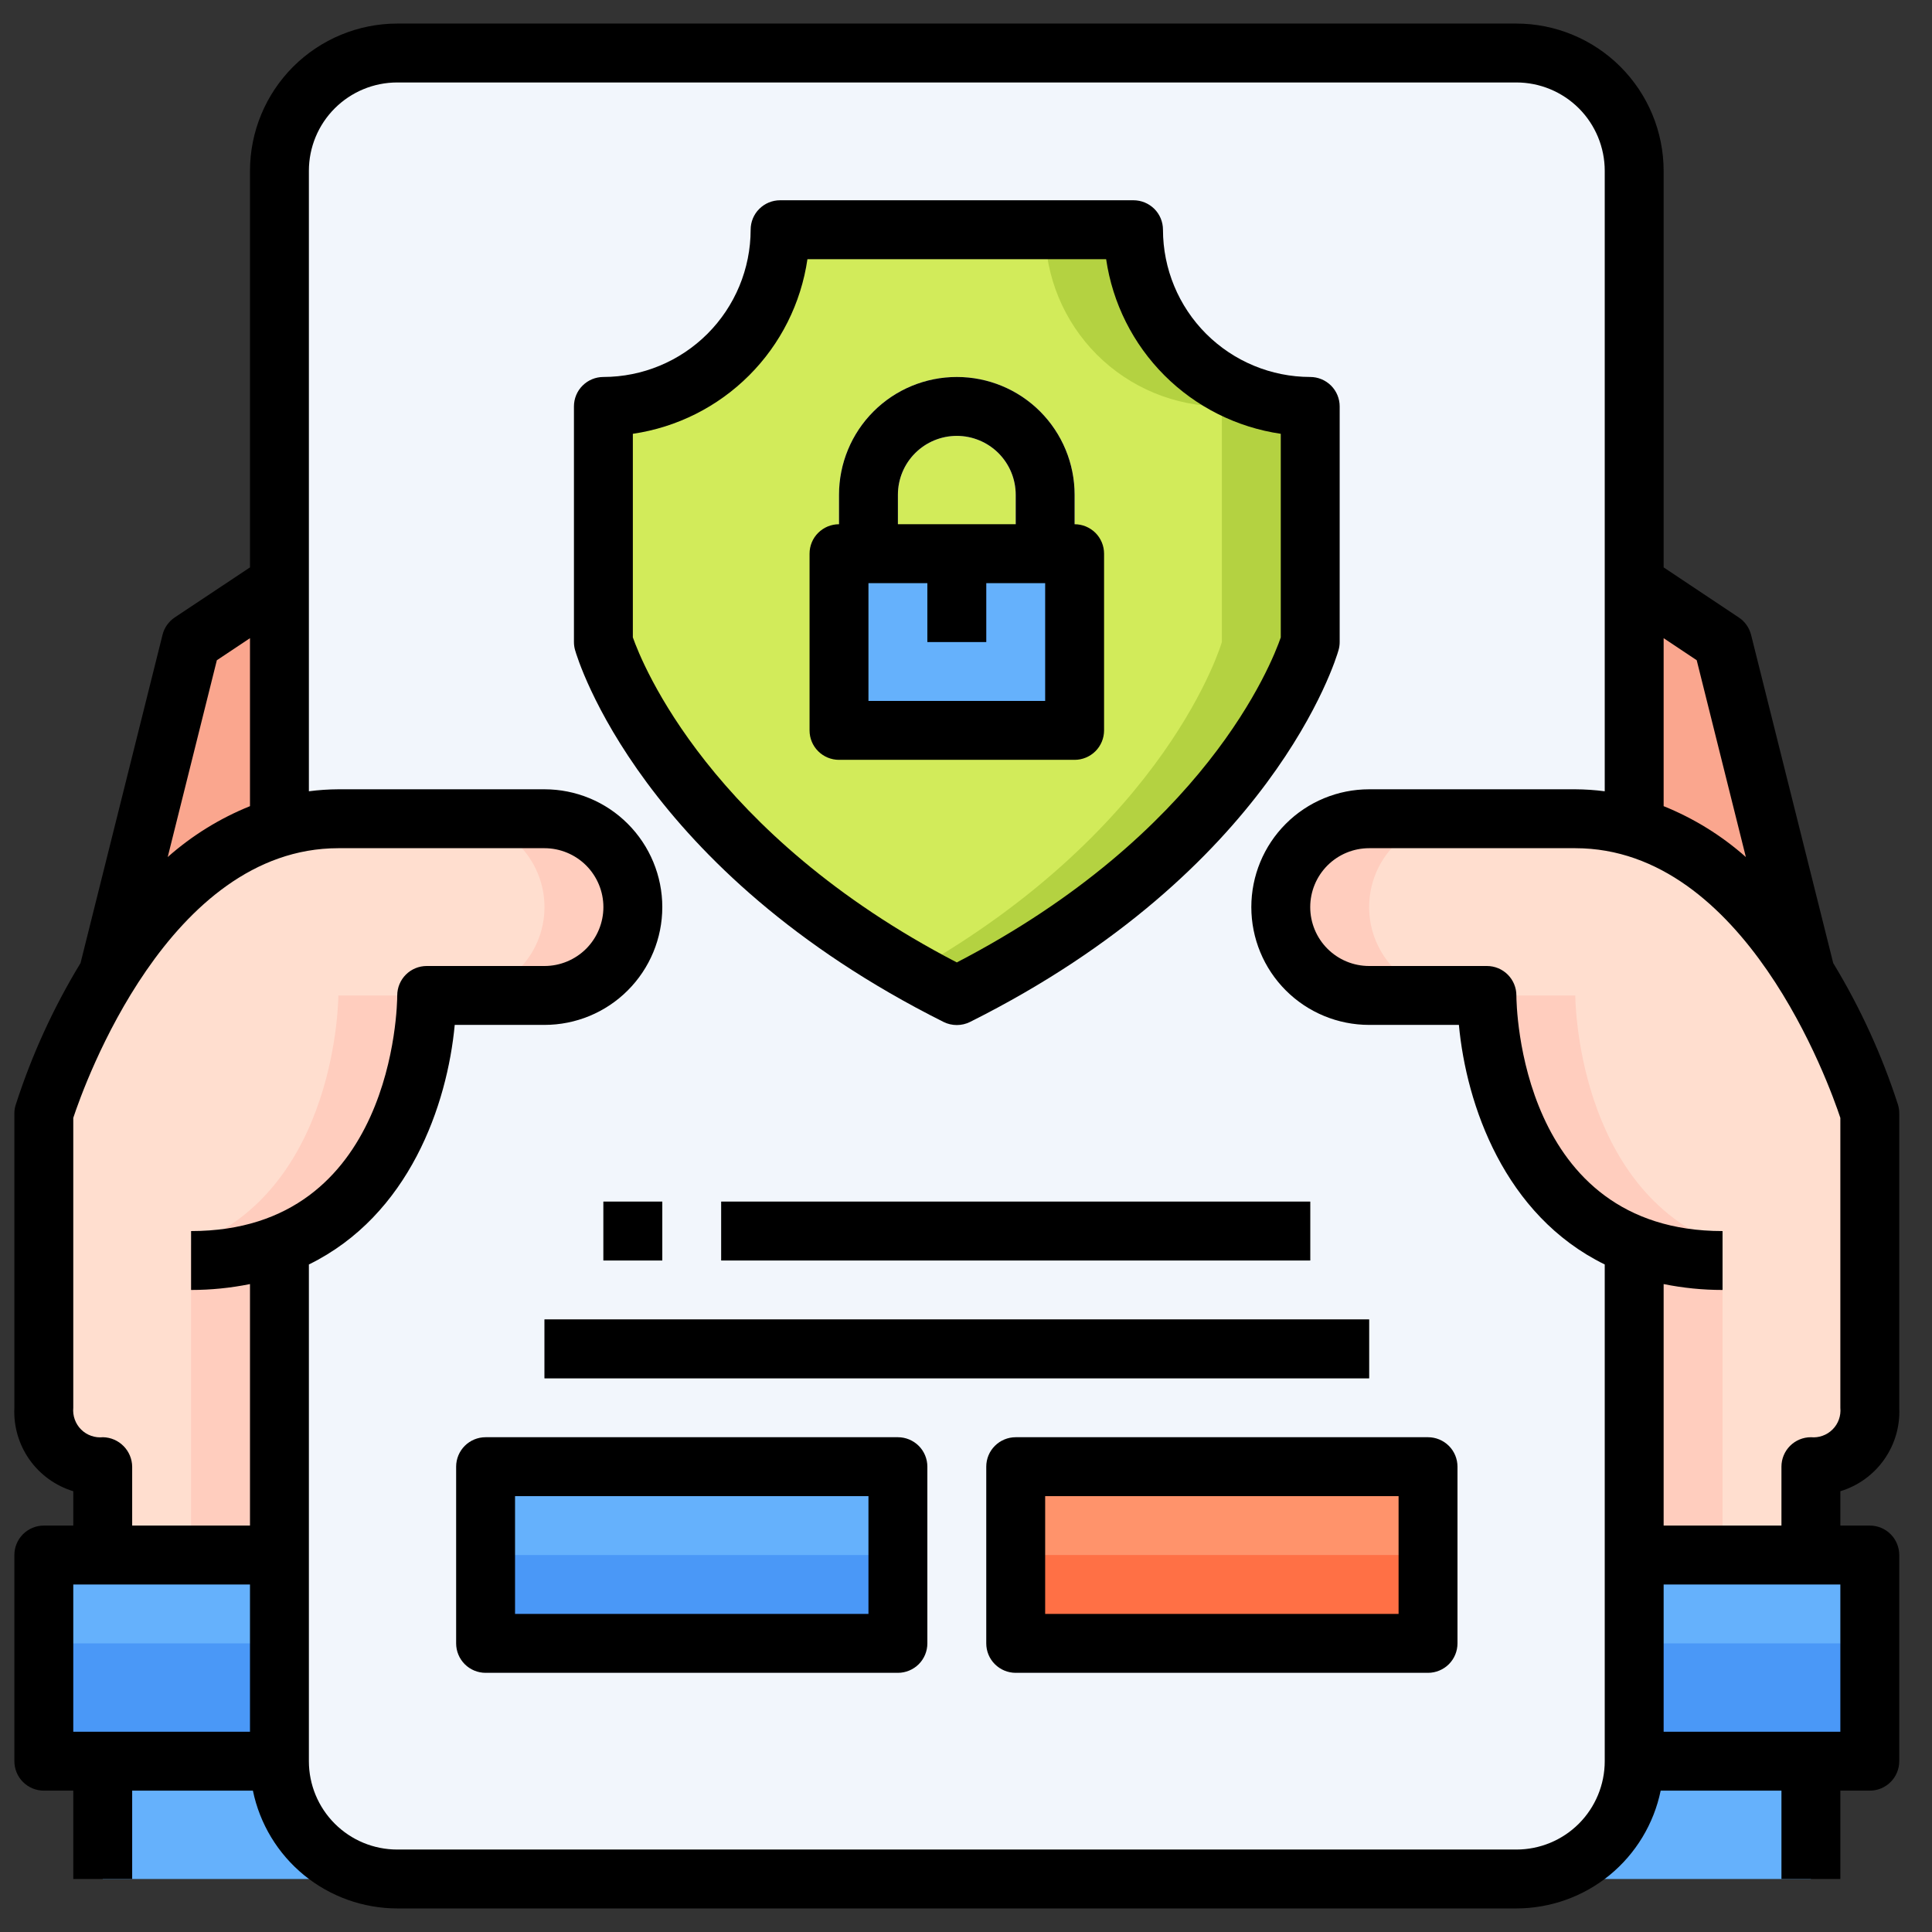
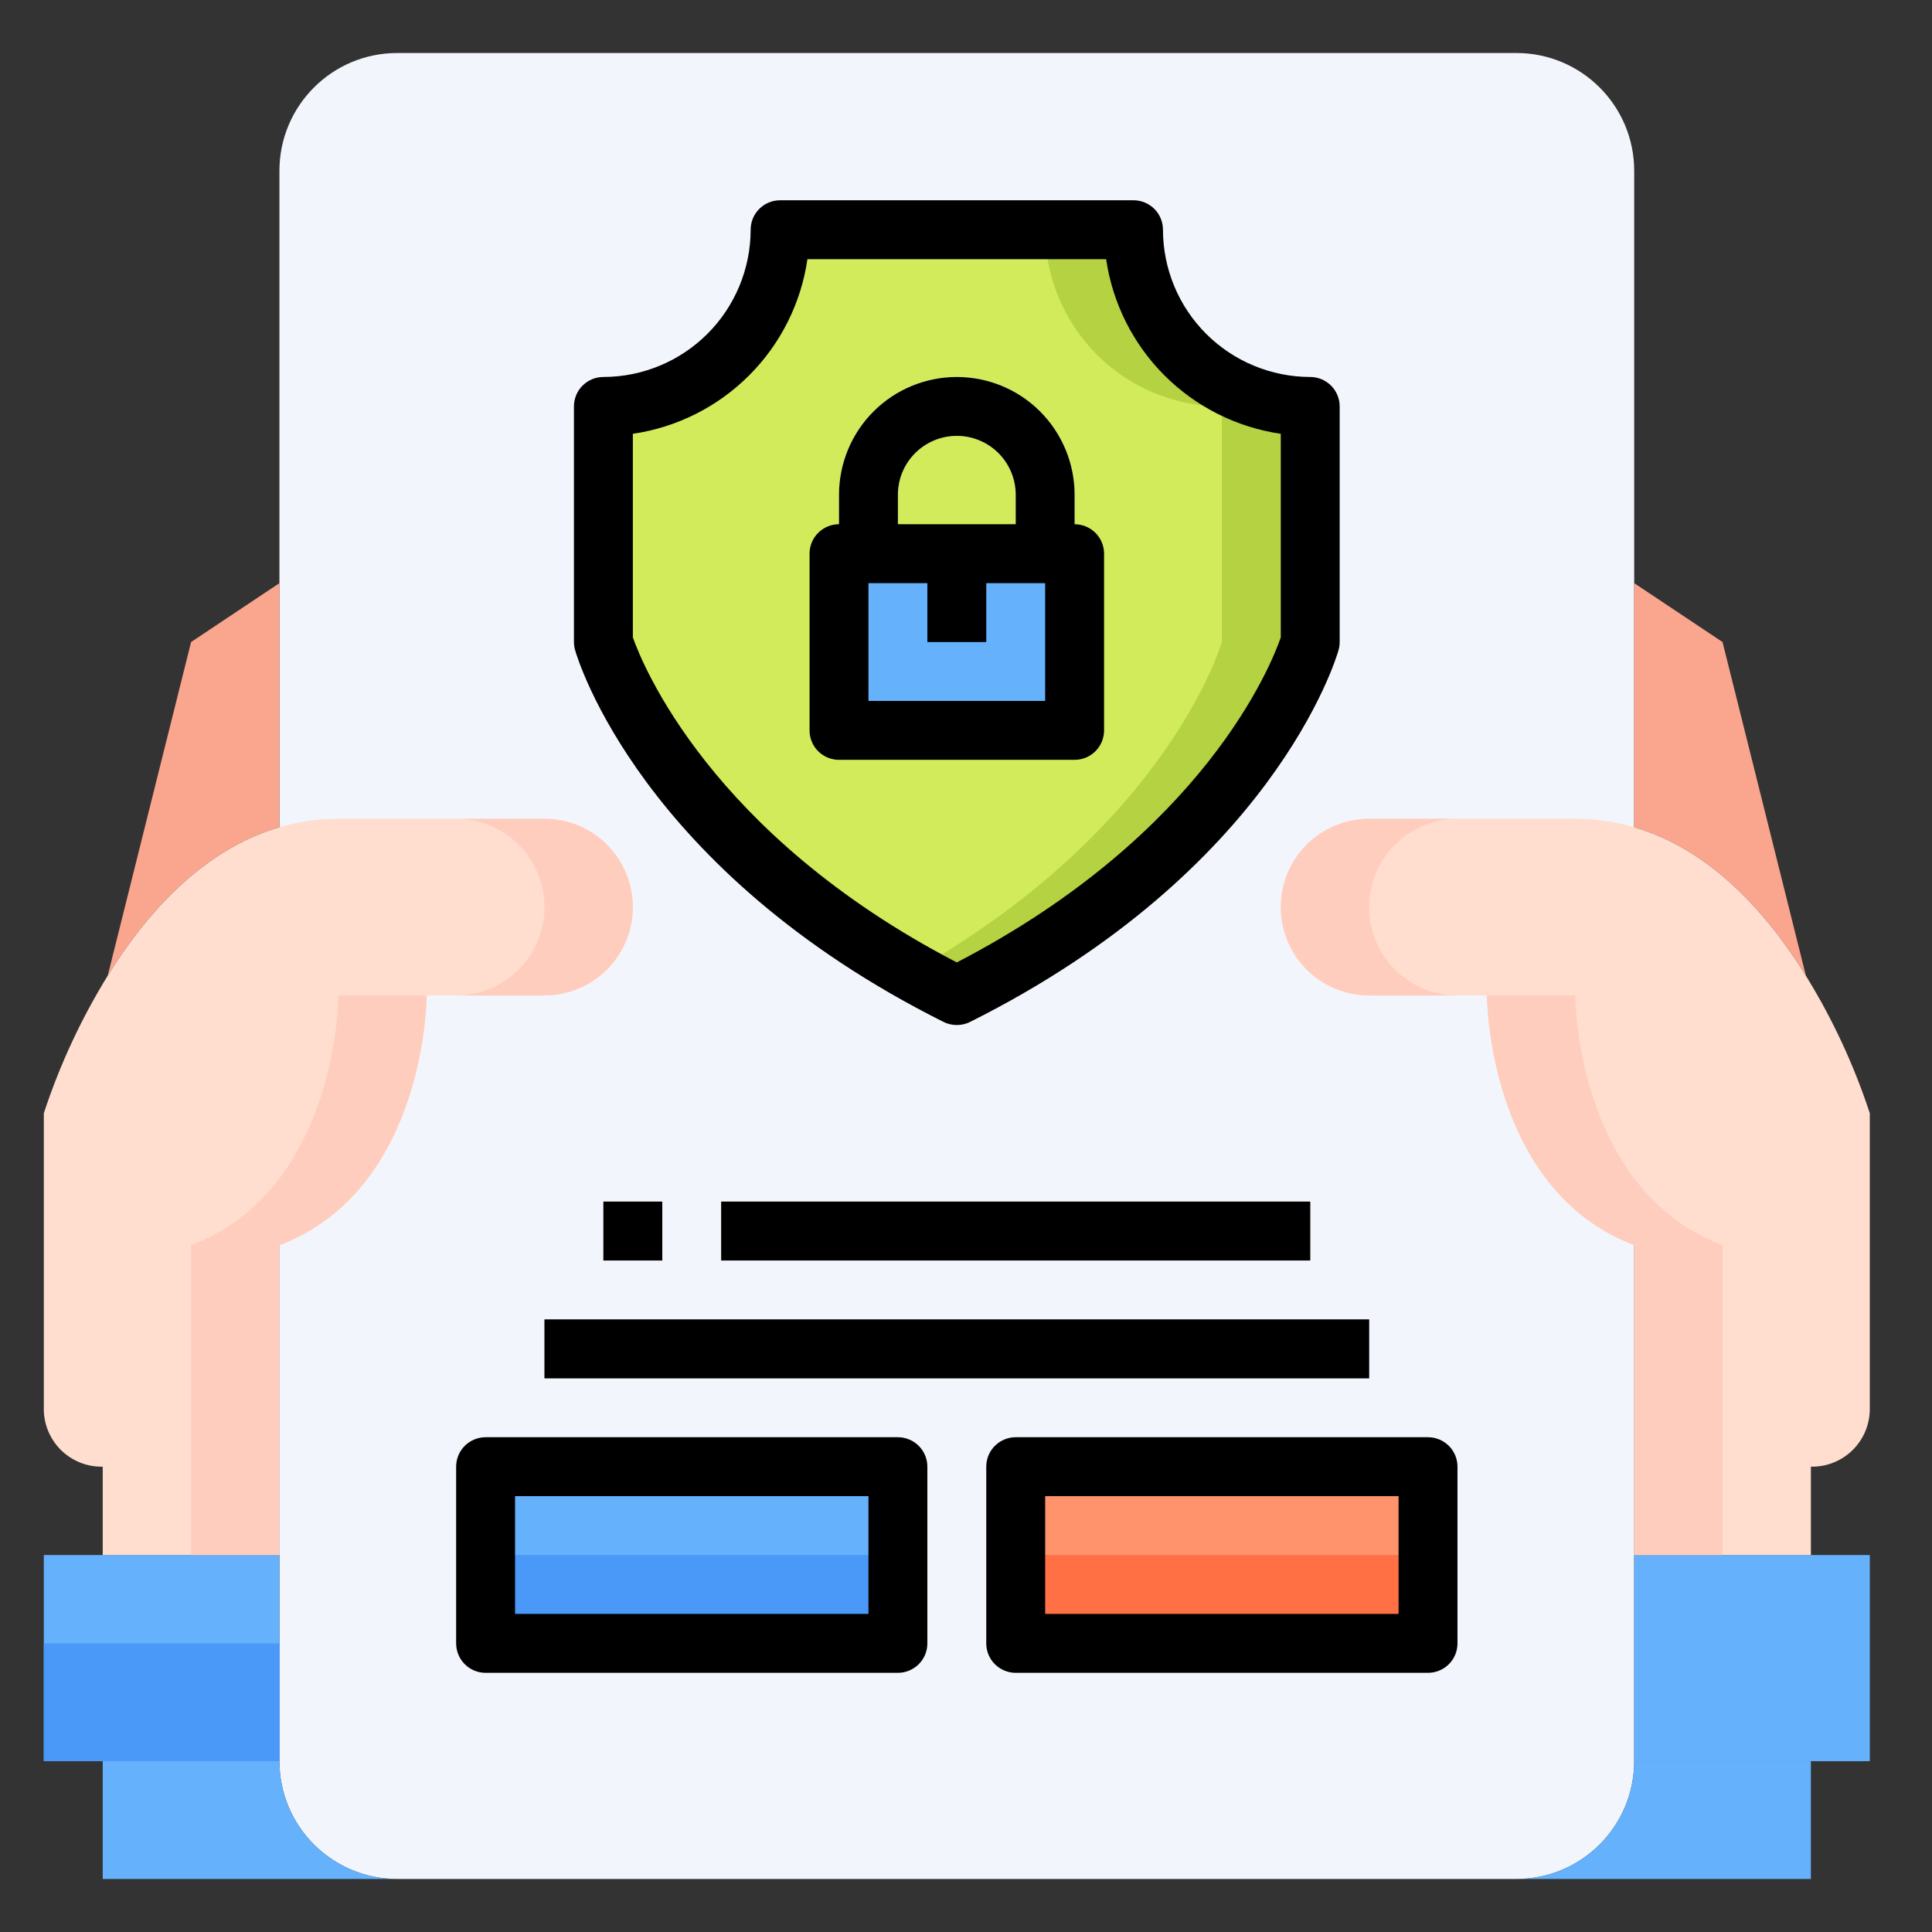
<svg xmlns="http://www.w3.org/2000/svg" width="41" height="41" viewBox="0 0 41 41" fill="none">
  <rect x="0" y="0" width="41" height="41" fill="#333333" stroke="none" />
  <path d="M32.18 1.125H8.43C7.049 1.125 5.93 2.244 5.93 3.625V37.375C5.93 38.756 7.049 39.875 8.43 39.875H32.18C33.56 39.875 34.68 38.756 34.68 37.375V3.625C34.68 2.244 33.56 1.125 32.18 1.125Z" fill="#F2F6FC" />
  <path d="M5.93 33V37.375H0.93V33H2.18H5.93Z" fill="#65B1FC" />
  <path d="M5.93 34.875V37.375H0.93V34.875H2.18H5.93Z" fill="#4A98F7" />
  <path d="M39.68 33V37.375H34.68V33H38.43H39.68Z" fill="#65B1FC" />
-   <path d="M39.68 34.875V37.375H34.68V34.875H38.43H39.68Z" fill="#4A98F7" />
+   <path d="M39.68 34.875V37.375H34.68H38.43H39.68Z" fill="#4A98F7" />
  <path d="M8.43 39.875H2.18V37.375H5.93C5.93 38.038 6.193 38.674 6.662 39.143C7.131 39.612 7.767 39.875 8.43 39.875ZM38.43 37.375V39.875H32.18C32.843 39.875 33.479 39.612 33.947 39.143C34.416 38.674 34.68 38.038 34.68 37.375H38.43Z" fill="#65B1FC" />
  <path d="M5.93 12.375V17.556C4.299 18.031 3.099 19.394 2.286 20.706L4.055 13.625L5.93 12.375ZM38.324 20.706C37.511 19.394 36.311 18.031 34.68 17.556V12.375L36.555 13.625L38.324 20.706Z" fill="#FAA68E" />
  <path d="M5.93 26.425V33H2.18V31.125C2.015 31.128 1.851 31.099 1.698 31.037C1.544 30.975 1.405 30.884 1.288 30.767C1.172 30.65 1.08 30.511 1.018 30.358C0.956 30.204 0.926 30.04 0.93 29.875V23.625C1.266 22.602 1.721 21.622 2.286 20.706C3.099 19.394 4.299 18.031 5.93 17.556C6.335 17.434 6.757 17.373 7.18 17.375H11.555C12.052 17.375 12.529 17.573 12.881 17.924C13.232 18.276 13.43 18.753 13.43 19.25C13.43 19.747 13.232 20.224 12.881 20.576C12.529 20.927 12.052 21.125 11.555 21.125H9.055C9.055 21.125 9.055 25.238 5.93 26.425Z" fill="#FFDECF" />
  <path d="M4.055 26.425V33H5.93V26.425C9.055 25.238 9.055 21.125 9.055 21.125H7.18C7.18 21.125 7.18 25.238 4.055 26.425ZM11.555 17.375H9.68C10.177 17.375 10.654 17.573 11.005 17.924C11.357 18.276 11.555 18.753 11.555 19.25C11.555 19.747 11.357 20.224 11.005 20.576C10.654 20.927 10.177 21.125 9.68 21.125H11.555C12.052 21.125 12.529 20.927 12.88 20.576C13.232 20.224 13.43 19.747 13.43 19.25C13.43 18.753 13.232 18.276 12.88 17.924C12.529 17.573 12.052 17.375 11.555 17.375Z" fill="#FFCDBE" />
  <path d="M38.43 31.125V33H34.68V26.425C31.555 25.238 31.555 21.125 31.555 21.125H29.055C28.557 21.125 28.081 20.927 27.729 20.576C27.377 20.224 27.18 19.747 27.18 19.25C27.18 18.753 27.377 18.276 27.729 17.924C28.081 17.573 28.557 17.375 29.055 17.375H33.43C33.853 17.373 34.274 17.434 34.68 17.556C36.311 18.031 37.511 19.394 38.323 20.706C38.889 21.622 39.344 22.602 39.68 23.625V29.875C39.683 30.04 39.653 30.204 39.592 30.358C39.53 30.511 39.438 30.65 39.321 30.767C39.205 30.884 39.065 30.975 38.912 31.037C38.759 31.099 38.595 31.128 38.43 31.125Z" fill="#FFDECF" />
  <path d="M29.055 19.25C29.055 18.753 29.252 18.276 29.604 17.924C29.956 17.573 30.432 17.375 30.93 17.375H29.055C28.557 17.375 28.081 17.573 27.729 17.924C27.377 18.276 27.18 18.753 27.18 19.25C27.18 19.747 27.377 20.224 27.729 20.576C28.081 20.927 28.557 21.125 29.055 21.125H30.93C30.432 21.125 29.956 20.927 29.604 20.576C29.252 20.224 29.055 19.747 29.055 19.25ZM33.43 21.125H31.555C31.555 21.125 31.555 25.238 34.68 26.425V33H36.555V26.425C33.43 25.238 33.43 21.125 33.43 21.125Z" fill="#FFCDBE" />
  <path d="M27.805 13.625C27.805 13.625 26.555 18 20.305 21.125C14.055 18 12.805 13.625 12.805 13.625V8.625C13.799 8.625 14.753 8.23 15.456 7.527C16.16 6.823 16.555 5.87 16.555 4.875H24.055C24.055 5.87 24.45 6.823 25.153 7.527C25.856 8.23 26.81 8.625 27.805 8.625V13.625Z" fill="#D2EB5A" />
  <path d="M24.055 4.875H22.18C22.18 5.87 22.575 6.823 23.278 7.527C23.981 8.23 24.935 8.625 25.93 8.625V13.625C25.93 13.625 24.8 17.551 19.367 20.621C19.668 20.791 19.976 20.961 20.305 21.125C26.555 18 27.805 13.625 27.805 13.625V8.625C26.81 8.625 25.856 8.23 25.153 7.527C24.45 6.823 24.055 5.87 24.055 4.875Z" fill="#B4D241" />
  <path d="M17.805 11.75H22.805V15.5H17.805V11.75Z" fill="#65B1FC" />
  <path d="M22.805 11.75H21.555V10.5C21.555 10.168 21.423 9.851 21.189 9.616C20.954 9.382 20.636 9.25 20.305 9.25C19.973 9.25 19.655 9.382 19.421 9.616C19.186 9.851 19.055 10.168 19.055 10.5V11.75H17.805V10.5C17.805 9.837 18.068 9.201 18.537 8.732C19.006 8.263 19.642 8 20.305 8C20.968 8 21.604 8.263 22.073 8.732C22.541 9.201 22.805 9.837 22.805 10.5V11.75Z" fill="#F2F6FC" />
  <path d="M19.68 11.75H20.93V13.625H19.68V11.75Z" fill="#4A98F7" />
  <path d="M12.805 25.5H14.055V26.75H12.805V25.5ZM15.305 25.5H27.805V26.75H15.305V25.5ZM11.555 28H29.055V29.25H11.555V28Z" fill="#9C9C9C" />
  <path d="M10.305 31.125H19.055V34.875H10.305V31.125Z" fill="#65B1FC" />
  <path d="M21.555 31.125H30.305V34.875H21.555V31.125Z" fill="#FF936B" />
  <path d="M10.305 33H19.055V34.875H10.305V33Z" fill="#4A98F7" />
  <path d="M21.555 33H30.305V34.875H21.555V33Z" fill="#FF7045" />
-   <path d="M40.305 29.875V23.625C40.305 23.564 40.296 23.504 40.279 23.446C39.939 22.393 39.478 21.384 38.904 20.439L37.161 13.474C37.123 13.323 37.031 13.191 36.902 13.105L35.305 12.041V3.625C35.304 2.796 34.974 2.002 34.388 1.416C33.803 0.831 33.008 0.501 32.18 0.5L8.43 0.5C7.601 0.501 6.807 0.831 6.221 1.416C5.635 2.002 5.306 2.796 5.305 3.625V12.041L3.708 13.103C3.579 13.19 3.486 13.321 3.449 13.472L1.709 20.438C1.134 21.382 0.673 22.391 0.334 23.444C0.315 23.502 0.305 23.564 0.305 23.625V29.875C0.286 30.267 0.399 30.654 0.625 30.975C0.852 31.296 1.179 31.532 1.555 31.646V32.375H0.93C0.764 32.375 0.605 32.441 0.488 32.558C0.371 32.675 0.305 32.834 0.305 33V37.375C0.305 37.541 0.371 37.7 0.488 37.817C0.605 37.934 0.764 38 0.93 38H1.555V39.875H2.805V38H5.367C5.512 38.705 5.896 39.339 6.454 39.795C7.012 40.25 7.71 40.499 8.43 40.5H32.18C32.9 40.499 33.598 40.25 34.156 39.795C34.713 39.339 35.097 38.705 35.242 38H37.805V39.875H39.055V38H39.68C39.846 38 40.005 37.934 40.122 37.817C40.239 37.7 40.305 37.541 40.305 37.375V33C40.305 32.834 40.239 32.675 40.122 32.558C40.005 32.441 39.846 32.375 39.68 32.375H39.055V31.646C39.431 31.532 39.758 31.296 39.984 30.975C40.211 30.654 40.324 30.267 40.305 29.875ZM39.055 29.875C39.063 29.959 39.053 30.044 39.024 30.124C38.996 30.203 38.95 30.276 38.89 30.335C38.83 30.395 38.758 30.441 38.678 30.469C38.599 30.498 38.514 30.508 38.43 30.5C38.264 30.5 38.105 30.566 37.988 30.683C37.871 30.8 37.805 30.959 37.805 31.125V32.375H35.305V27.25C35.716 27.333 36.135 27.375 36.555 27.375V26.125C32.248 26.125 32.18 21.328 32.18 21.125C32.18 20.959 32.114 20.8 31.997 20.683C31.88 20.566 31.721 20.5 31.555 20.5H29.055C28.723 20.5 28.405 20.368 28.171 20.134C27.936 19.899 27.805 19.581 27.805 19.25C27.805 18.919 27.936 18.601 28.171 18.366C28.405 18.132 28.723 18 29.055 18H33.43C37.03 18 38.82 23.014 39.055 23.723V29.875ZM36.007 14.011L37.05 18.188C36.535 17.731 35.944 17.366 35.305 17.108V13.543L36.007 14.011ZM4.602 14.011L5.305 13.543V17.108C4.665 17.366 4.075 17.731 3.559 18.188L4.602 14.011ZM1.555 23.723C1.789 23.014 3.579 18 7.18 18H11.555C11.886 18 12.204 18.132 12.439 18.366C12.673 18.601 12.805 18.919 12.805 19.25C12.805 19.581 12.673 19.899 12.439 20.134C12.204 20.368 11.886 20.5 11.555 20.5H9.055C8.889 20.5 8.73 20.566 8.613 20.683C8.496 20.8 8.43 20.959 8.43 21.125C8.43 21.329 8.362 26.125 4.055 26.125V27.375C4.475 27.375 4.893 27.333 5.305 27.25V32.375H2.805V31.125C2.803 30.961 2.737 30.804 2.622 30.688C2.507 30.571 2.351 30.504 2.187 30.5C2.103 30.509 2.017 30.499 1.937 30.471C1.856 30.443 1.783 30.398 1.723 30.338C1.662 30.278 1.616 30.205 1.587 30.125C1.558 30.045 1.547 29.96 1.555 29.875V23.723ZM1.555 33.625H5.305V36.75H1.555V33.625ZM32.18 39.25H8.43C7.932 39.25 7.456 39.053 7.104 38.701C6.752 38.349 6.555 37.872 6.555 37.375V26.834C8.687 25.789 9.492 23.442 9.65 21.75H11.555C12.218 21.75 12.854 21.487 13.322 21.018C13.791 20.549 14.055 19.913 14.055 19.25C14.055 18.587 13.791 17.951 13.322 17.482C12.854 17.013 12.218 16.75 11.555 16.75H7.18C6.971 16.751 6.762 16.765 6.555 16.792V3.625C6.555 3.128 6.752 2.651 7.104 2.299C7.456 1.948 7.932 1.75 8.43 1.75H32.18C32.677 1.75 33.154 1.948 33.506 2.299C33.857 2.651 34.055 3.128 34.055 3.625V16.792C33.847 16.765 33.639 16.751 33.43 16.75H29.055C28.392 16.75 27.756 17.013 27.287 17.482C26.818 17.951 26.555 18.587 26.555 19.25C26.555 19.913 26.818 20.549 27.287 21.018C27.756 21.487 28.392 21.75 29.055 21.75H30.96C31.117 23.442 31.922 25.789 34.055 26.834V37.375C34.055 37.872 33.857 38.349 33.506 38.701C33.154 39.053 32.677 39.25 32.18 39.25ZM39.055 36.75H35.305V33.625H39.055V36.75Z" fill="black" />
  <path d="M20.025 21.688C20.112 21.731 20.208 21.753 20.305 21.753C20.402 21.753 20.497 21.731 20.584 21.688C27.007 18.476 28.352 13.989 28.405 13.799C28.422 13.743 28.43 13.684 28.43 13.625V8.625C28.43 8.459 28.364 8.3 28.247 8.183C28.129 8.066 27.97 8 27.805 8C26.976 7.999 26.182 7.669 25.596 7.084C25.01 6.498 24.681 5.704 24.68 4.875C24.68 4.709 24.614 4.55 24.497 4.433C24.379 4.316 24.22 4.25 24.055 4.25H16.555C16.389 4.25 16.23 4.316 16.113 4.433C15.995 4.55 15.93 4.709 15.93 4.875C15.929 5.704 15.599 6.498 15.013 7.084C14.428 7.669 13.633 7.999 12.805 8C12.639 8 12.48 8.066 12.363 8.183C12.245 8.3 12.18 8.459 12.18 8.625V13.625C12.18 13.683 12.188 13.741 12.204 13.796C12.258 13.986 13.603 18.473 20.025 21.688ZM13.43 9.206C14.364 9.069 15.229 8.635 15.897 7.967C16.565 7.3 16.999 6.434 17.135 5.5H23.474C23.61 6.434 24.045 7.3 24.712 7.967C25.38 8.635 26.245 9.069 27.18 9.206V13.527C26.987 14.086 25.572 17.691 20.305 20.424C15.068 17.705 13.625 14.08 13.43 13.526V9.206Z" fill="black" />
  <path d="M17.805 16.125H22.805C22.97 16.125 23.129 16.059 23.247 15.942C23.364 15.825 23.43 15.666 23.43 15.5V11.75C23.43 11.584 23.364 11.425 23.247 11.308C23.129 11.191 22.97 11.125 22.805 11.125V10.5C22.805 9.837 22.541 9.201 22.073 8.732C21.604 8.263 20.968 8 20.305 8C19.642 8 19.006 8.263 18.537 8.732C18.068 9.201 17.805 9.837 17.805 10.5V11.125C17.639 11.125 17.48 11.191 17.363 11.308C17.245 11.425 17.18 11.584 17.18 11.75V15.5C17.18 15.666 17.245 15.825 17.363 15.942C17.48 16.059 17.639 16.125 17.805 16.125ZM22.18 14.875H18.43V12.375H19.68V13.625H20.93V12.375H22.18V14.875ZM19.055 10.5C19.055 10.168 19.186 9.851 19.421 9.616C19.655 9.382 19.973 9.25 20.305 9.25C20.636 9.25 20.954 9.382 21.189 9.616C21.423 9.851 21.555 10.168 21.555 10.5V11.125H19.055V10.5ZM12.805 25.5H14.055V26.75H12.805V25.5ZM15.305 25.5H27.805V26.75H15.305V25.5ZM11.555 28H29.055V29.25H11.555V28ZM19.055 30.5H10.305C10.139 30.5 9.98 30.566 9.863 30.683C9.746 30.8 9.68 30.959 9.68 31.125V34.875C9.68 35.041 9.746 35.2 9.863 35.317C9.98 35.434 10.139 35.5 10.305 35.5H19.055C19.22 35.5 19.379 35.434 19.497 35.317C19.614 35.2 19.68 35.041 19.68 34.875V31.125C19.68 30.959 19.614 30.8 19.497 30.683C19.379 30.566 19.22 30.5 19.055 30.5ZM18.43 34.25H10.93V31.75H18.43V34.25ZM30.305 30.5H21.555C21.389 30.5 21.23 30.566 21.113 30.683C20.995 30.8 20.93 30.959 20.93 31.125V34.875C20.93 35.041 20.995 35.2 21.113 35.317C21.23 35.434 21.389 35.5 21.555 35.5H30.305C30.47 35.5 30.629 35.434 30.747 35.317C30.864 35.2 30.93 35.041 30.93 34.875V31.125C30.93 30.959 30.864 30.8 30.747 30.683C30.629 30.566 30.47 30.5 30.305 30.5ZM29.68 34.25H22.18V31.75H29.68V34.25Z" fill="black" />
</svg>